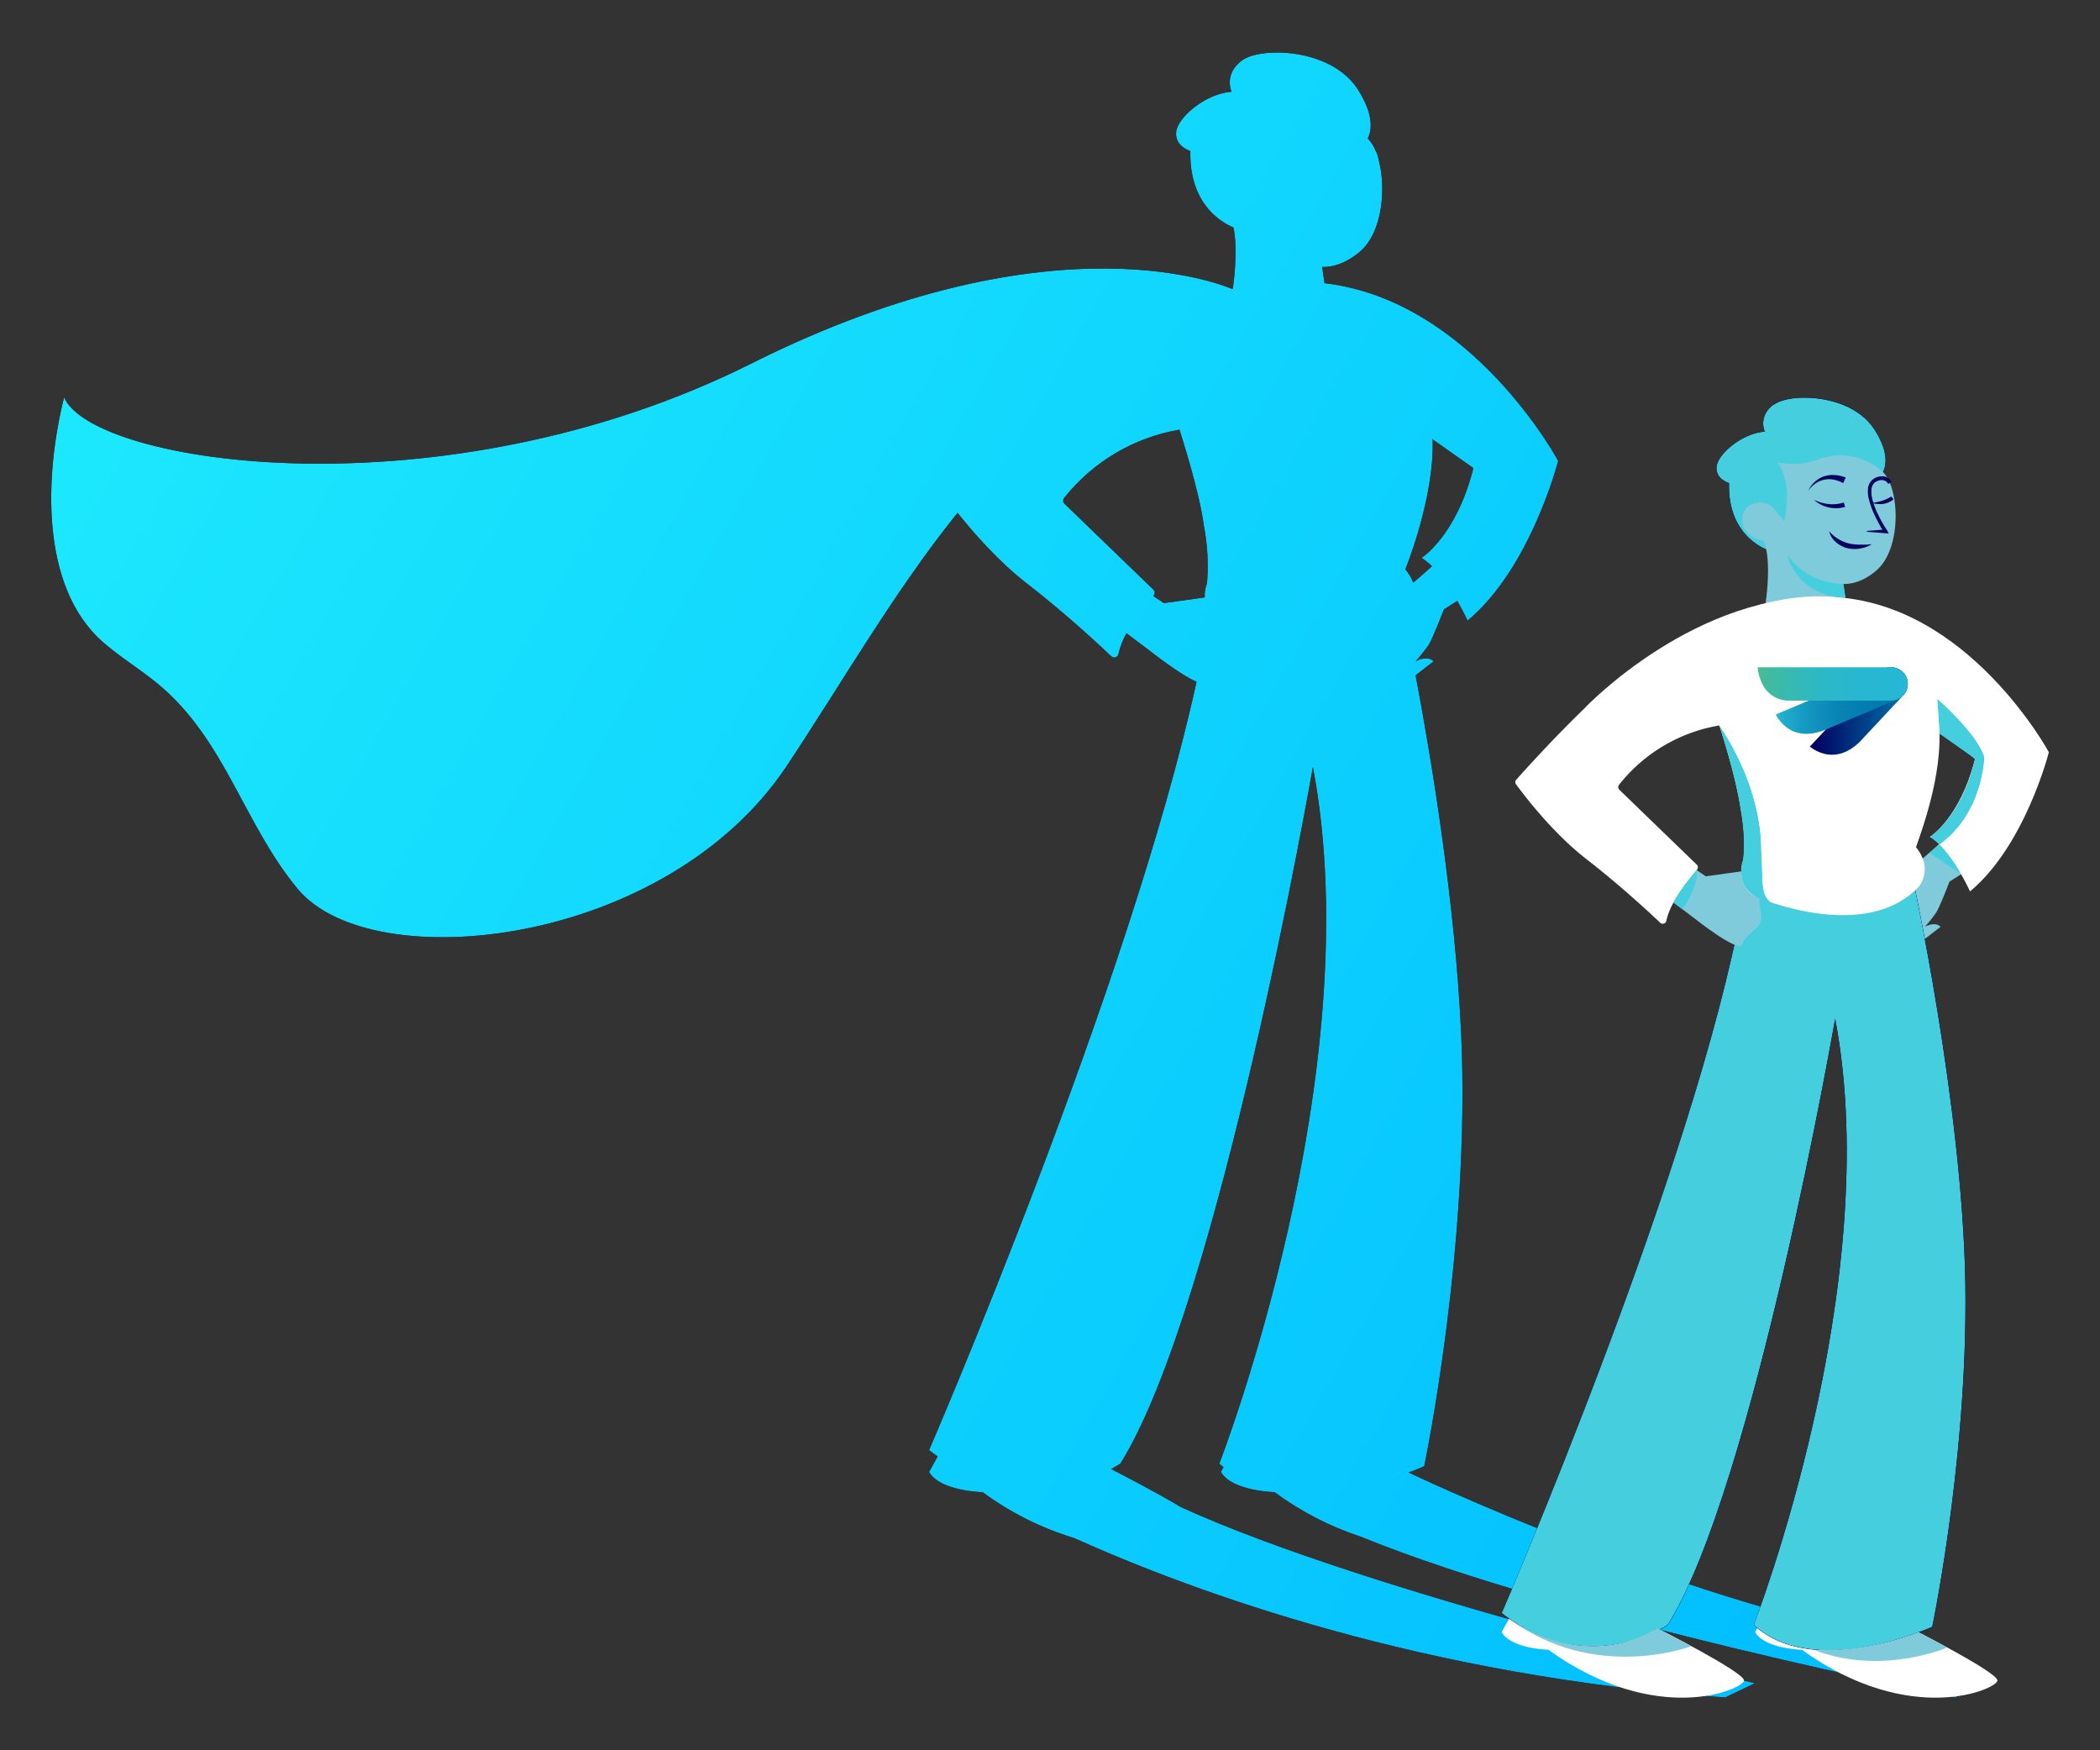
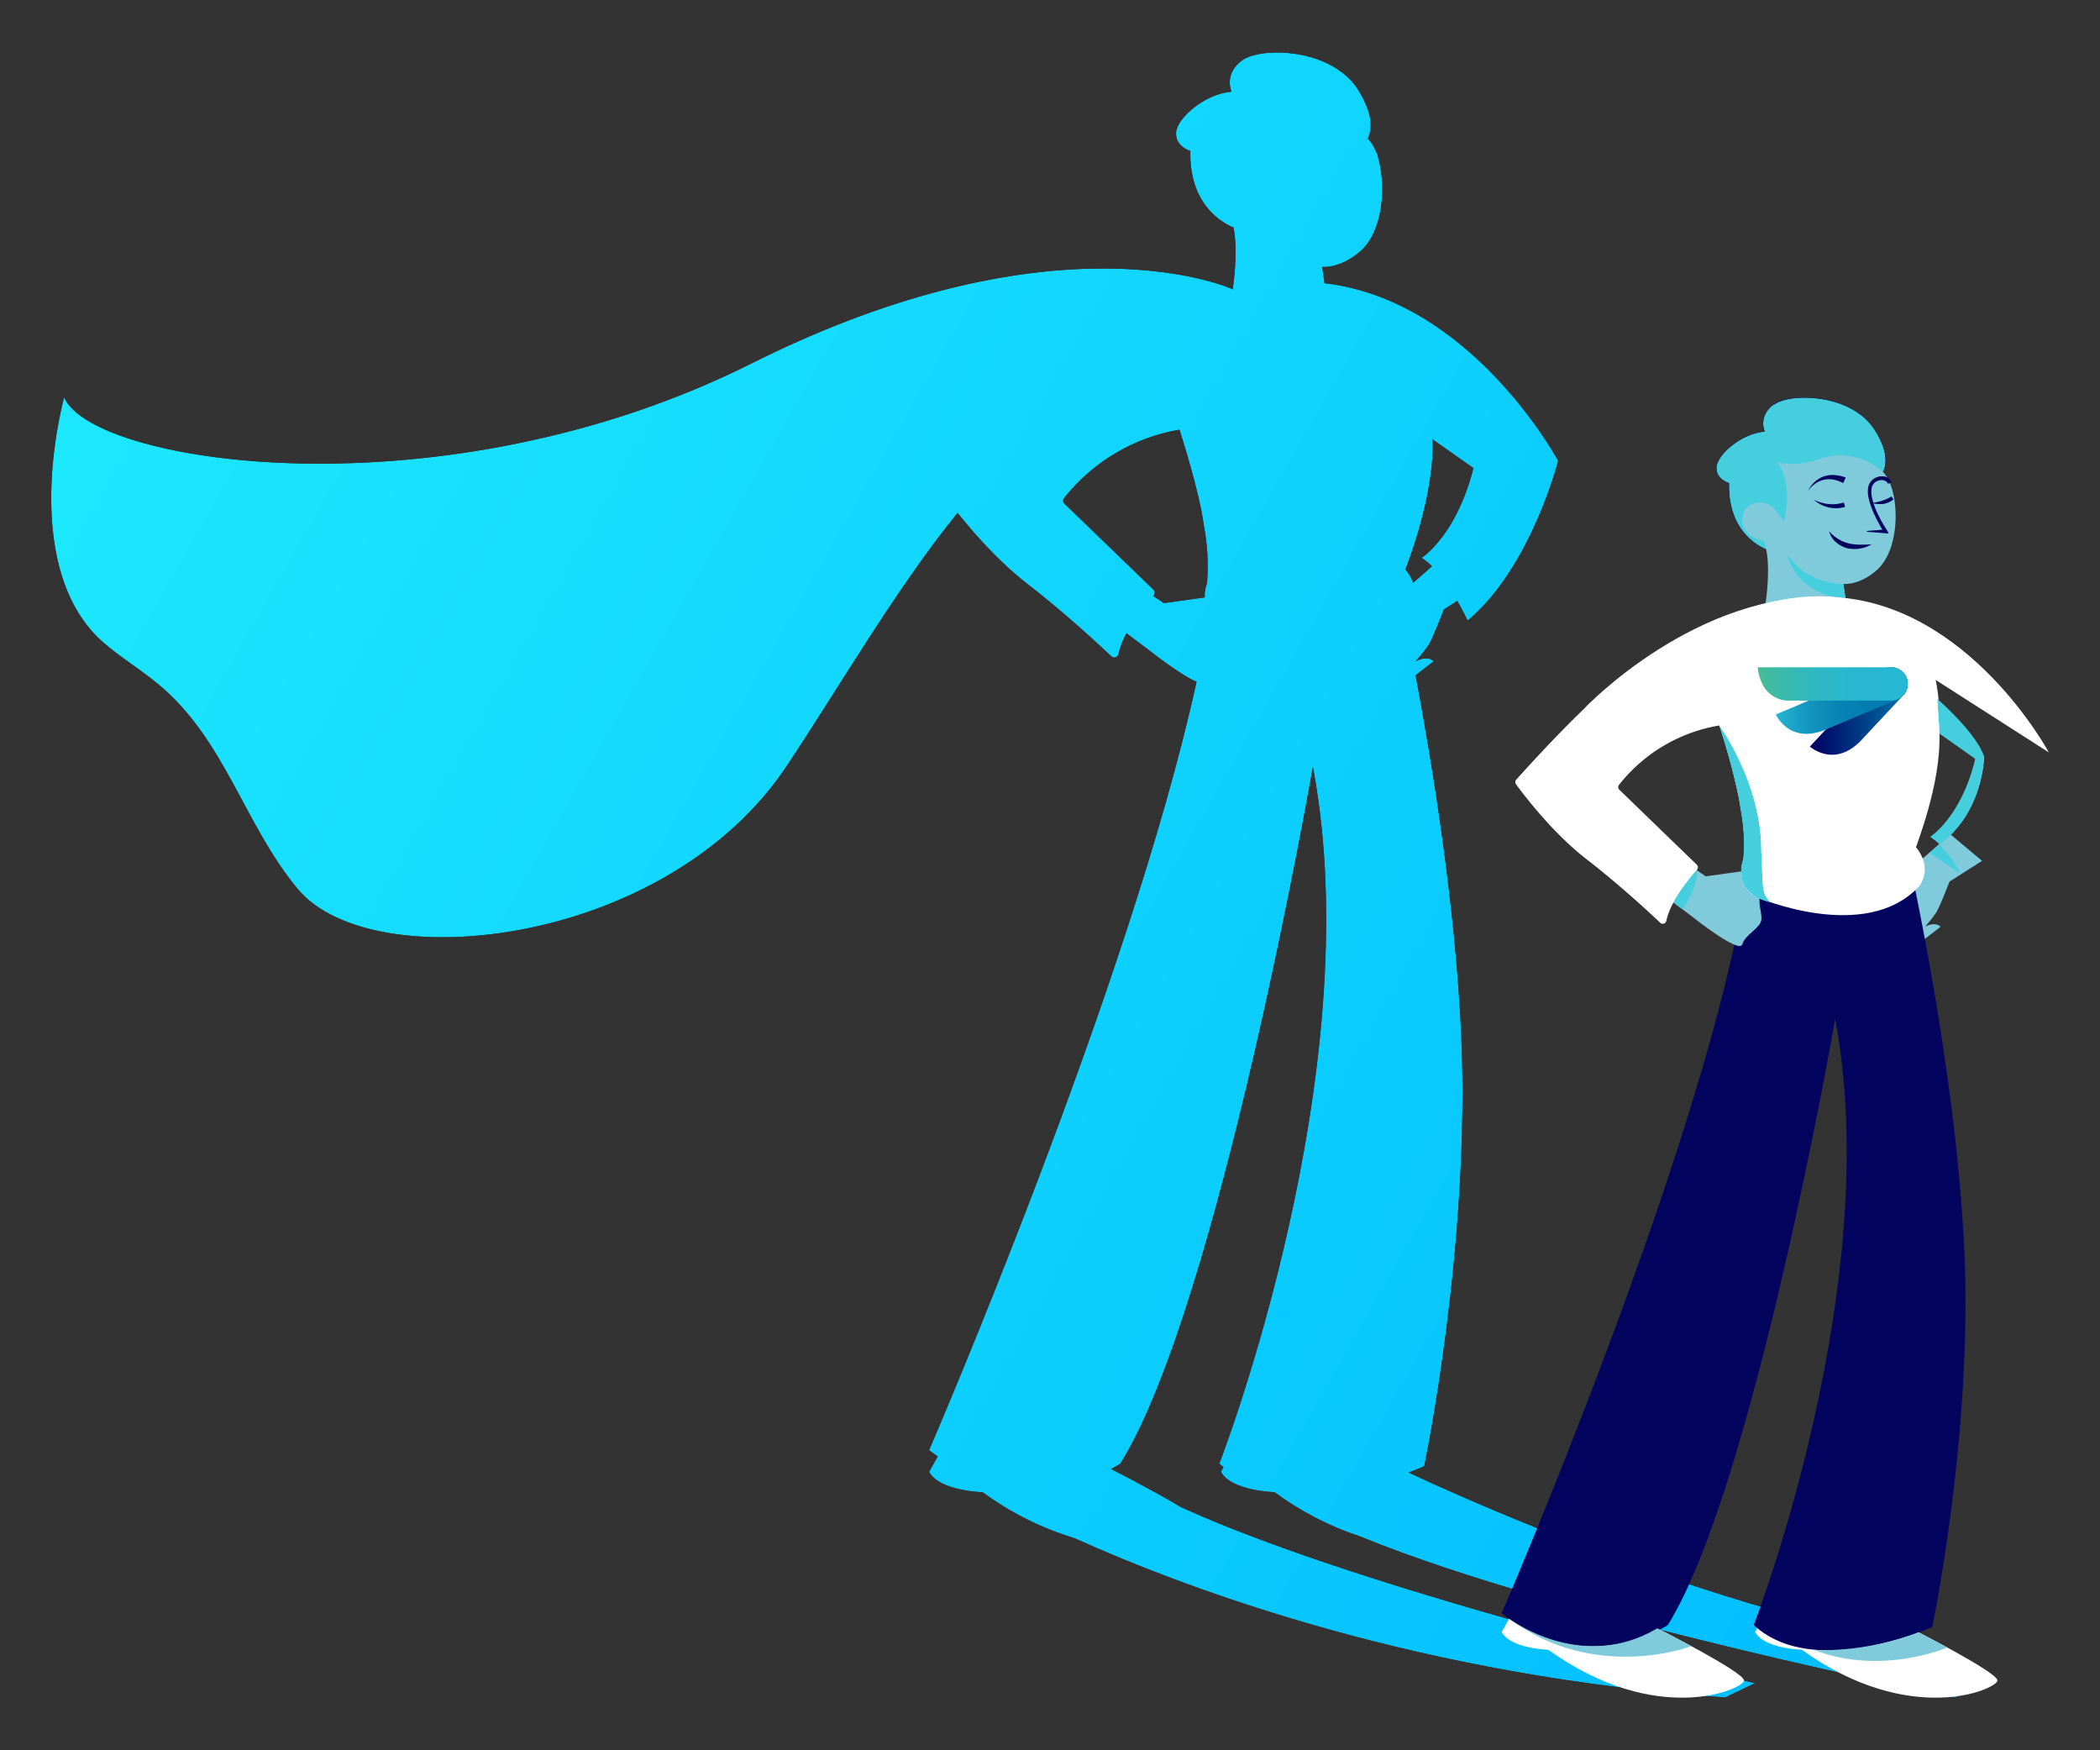
<svg xmlns="http://www.w3.org/2000/svg" xmlns:xlink="http://www.w3.org/1999/xlink" viewBox="0 0 600 500">
  <rect x="0" y="0" width="600" height="500" fill="#333333" stroke="none" />
  <defs>
    <linearGradient id="Degradado_sin_nombre_4" x1="-238.94" y1="1209.94" x2="-238.1" y2="1209.94" gradientTransform="matrix(0, -1990, -1990, 0, 2408056.9, -474873.04)" gradientUnits="userSpaceOnUse">
      <stop offset="0" stop-color="#fff" />
      <stop offset="0.6" />
      <stop offset="1" />
    </linearGradient>
    <linearGradient id="Degradado_sin_nombre_13" x1="-238.26" y1="1209.72" x2="-237.31" y2="1209.72" gradientTransform="matrix(0, -306.16, -306.16, 0, 370868.61, -72439)" xlink:href="#Degradado_sin_nombre_4" />
    <linearGradient id="Degradado_sin_nombre_13-2" x1="-238.17" y1="1208.95" x2="-237.34" y2="1208.95" gradientTransform="matrix(0, -122.89, -122.89, 0, 149084.27, -29089.92)" xlink:href="#Degradado_sin_nombre_4" />
    <linearGradient id="Degradado_sin_nombre_13-3" x1="-241.93" y1="1210.44" x2="-241.1" y2="1210.44" gradientTransform="matrix(0, 54.85, 54.85, 0, -65873.82, 13426.85)" xlink:href="#Degradado_sin_nombre_4" />
    <linearGradient id="Degradado_sin_nombre_13-4" x1="-239.87" y1="1210.91" x2="-239.04" y2="1210.91" gradientTransform="matrix(0, 138.12, 138.12, 0, -166756, 33334.75)" xlink:href="#Degradado_sin_nombre_4" />
    <linearGradient id="Degradado_sin_nombre_13-5" x1="-240.42" y1="1211.32" x2="-239.59" y2="1211.32" gradientTransform="matrix(0, 90.46, 90.46, 0, -109015.08, 21945.61)" xlink:href="#Degradado_sin_nombre_4" />
    <linearGradient id="Degradado_sin_nombre_13-6" x1="-242.12" y1="1213.49" x2="-241.29" y2="1213.49" gradientTransform="matrix(0, 38.72, 38.72, 0, -46500.41, 9624.69)" xlink:href="#Degradado_sin_nombre_4" />
    <linearGradient id="Degradado_sin_nombre_13-7" x1="-240.46" y1="1211.4" x2="-239.62" y2="1211.4" gradientTransform="matrix(0, 88.66, 88.66, 0, -106843.34, 21554.75)" xlink:href="#Degradado_sin_nombre_4" />
    <clipPath id="clip-path">
      <path d="M401.54,162.63s8.35-20.45,7.78-37.12c3.76,2.66,11.66,8.21,11.66,8.21-3.09,12.19-8.1,19.14-11.42,22.64a20.74,20.74,0,0,1-3.41,3l.51.32a30,30,0,0,1,2.49,2.06c-1.6,1.46-3.53,3.13-5.36,4.69a13.28,13.28,0,0,0-2.25-3.77m7.7-37.29.07,0v.13l-.09,0c0-.07,0-.14,0-.22M329.5,170.25l.12-.14a1.2,1.2,0,0,0-.07-1.67L304.14,143.9a1.23,1.23,0,0,1-.11-1.64A53.67,53.67,0,0,1,337,122.74l0,.05c.34,1.07,5.76,17.86,6.95,27.34a60.27,60.27,0,0,1,.91,16.53,8.82,8.82,0,0,0-.64,4l-11.68,1.63Zm25.37-153c-5.34,3.92-3,8.94-3,8.94-7.69.63-15.53,7.53-15.84,11.61s4.07,5.33,4.07,5.33C339.74,58.31,349,63.57,352.43,65c1.38,6.79-.09,16.79-.22,17.63,0,0-49.5-22.86-137.55,21.22S26.41,132.72,18.31,113.49c-5.4,21.62-7.16,54,11.16,70,4.85,4.23,10.4,7.58,15.38,11.66C64.28,211,69.62,235.43,85.11,254c21.25,25.48,105.26,16.5,139.67-35.18,15.35-23.06,30.91-50.15,48.81-72.32,4.28,5.38,11.59,13.84,19.87,20.24,10.49,8.1,20.18,17.08,24.08,20.77a1.21,1.21,0,0,0,2-.61,22.33,22.33,0,0,1,2.31-6l6.65,5s8.82,7,13.37,8.85c-19,86.81-76.42,219.5-76.42,219.5.82.64,1.64,1.24,2.46,1.82h0l-2.46,4.4c3,5.51,15.32,5.81,15.32,5.81a86.35,86.35,0,0,0,26.14,13.1c34.17,15.38,99.95,39.56,186,45.54l8.5-4.08s-109.71-25.57-163.95-50.28c-7.16-4.29-17.17-9.45-20-10.91a30,30,0,0,0,2.65-1.54c28.23-45.17,55-199,55-199,16.63,87.51-26.74,199-26.74,199,.39.36.8.68,1.2,1l-.75,1.34c3,5.51,15.32,5.81,15.32,5.81A87.29,87.29,0,0,0,388.84,439C446.7,462.73,559.19,485,559.19,485l-9-15.28c-65.45-9.85-147.62-49-147.74-49.08h0c2.8-1,4.47-1.79,4.47-1.79s13.36-63.52,10.54-123.94c-1.71-36.53-8.15-76.29-13-102l5.16-4c-1.88-1.88-5.17,0-5.17,0a43.6,43.6,0,0,0,3.76-4.71c1.18-1.88,4.34-10.11,4.34-10.11l3.82-2.43c1.81,3.15,2.94,5.63,2.94,5.63,18.11-15.06,25.88-45.64,25.88-45.64S420.6,85.79,378.44,80.9l-.68-4.66s5,.63,10.83-4.39c6.45-5.5,7.53-18.28,5.25-26.41h0A6.66,6.66,0,0,0,393,43a10.48,10.48,0,0,0-2.21-3.44l0,0c1.18-2.36,1.76-6.74-2.77-13.91C383.1,17.88,372.93,15,364.9,15c-4.39,0-8.15.85-10,2.24" style="fill:none" />
    </clipPath>
    <mask id="mask" x="-186.37" y="-215.32" width="943.08" height="930.63" maskUnits="userSpaceOnUse">
      <rect x="-52.31" y="-103.07" width="674.96" height="706.14" transform="translate(-70.84 380.69) rotate(-61.4)" style="fill:url(#Degradado_sin_nombre_4)" />
    </mask>
    <linearGradient id="Degradado_sin_nombre_33" x1="-238.94" y1="1209.94" x2="-238.1" y2="1209.94" gradientTransform="matrix(0, -1990, -1990, 0, 2408057.03, -474873.1)" gradientUnits="userSpaceOnUse">
      <stop offset="0" stop-color="#0bf" />
      <stop offset="0.6" stop-color="#2afffc" />
      <stop offset="1" stop-color="#6afff0" />
    </linearGradient>
    <clipPath id="clip-path-2">
      <path d="M497.8,258.57c-13.51,74.64-68.75,202.24-68.75,202.24,24.55,19.15,47.47,3.35,47.47,3.35,24.55-39.28,47.81-173.1,47.81-173.1,14.46,76.12-23.26,173.1-23.26,173.1,17.19,16,51,.58,51,.58S563.69,409.5,561.23,357s-16.16-112.81-16.16-112.81l-19-14.49Z" style="fill:none" />
    </clipPath>
    <mask id="mask-2" x="345.05" y="140.53" width="317.33" height="373.8" maskUnits="userSpaceOnUse">
      <rect x="387.53" y="168.05" width="232.35" height="318.75" transform="translate(-75.07 166.34) rotate(-17.47)" style="fill:url(#Degradado_sin_nombre_13)" />
    </mask>
    <linearGradient id="Degradado_sin_nombre_12" x1="479.54" y1="480.42" x2="545.65" y2="61.97" gradientTransform="translate(121.54 -136.12) rotate(17.47)" gradientUnits="userSpaceOnUse">
      <stop offset="0" stop-color="#44cede" />
      <stop offset="0.6" stop-color="#44cede" />
      <stop offset="1" stop-color="#44cede" />
    </linearGradient>
    <clipPath id="clip-path-3">
      <path d="M506.8,115.5c-4.64,3.41-2.59,7.78-2.59,7.78-6.68.54-13.5,6.54-13.78,10.09S494,138,494,138c-.41,16.1,11.75,19.37,11.75,19.37l-1.79-2.86,8.73-4.64,23.73-13.1s5.73-3.68-.81-14c-4.24-6.7-13.08-9.18-20.06-9.18-3.82,0-7.09.75-8.73,2" style="fill:none" />
    </clipPath>
    <mask id="mask-3" x="469.61" y="89.18" width="93.08" height="92.57" maskUnits="userSpaceOnUse">
      <rect x="483.31" y="101.62" width="65.67" height="67.7" transform="translate(110.06 481.66) rotate(-55.15)" style="fill:url(#Degradado_sin_nombre_13-2)" />
    </mask>
    <linearGradient id="Degradado_sin_nombre_12-2" x1="587.06" y1="113.49" x2="124.25" y2="256.92" gradientTransform="matrix(0.57, 0.82, -0.82, 0.57, 332.41, -365.53)" xlink:href="#Degradado_sin_nombre_12" />
    <clipPath id="clip-path-4">
      <path d="M540.13,190.62a4.74,4.74,0,0,0-3.31,1.52L517.1,213.28a10.77,10.77,0,0,0,4.21,2.08c3.51.82,6.92-.37,10.13-3.52l12.35-13.22a4.75,4.75,0,0,0-3.48-8h-.18" style="fill:none" />
    </clipPath>
    <linearGradient id="Degradado_sin_nombre_9" x1="-239.1" y1="1204.87" x2="-238.26" y2="1204.87" gradientTransform="translate(8532.34 -40187.04) scale(33.52)" gradientUnits="userSpaceOnUse">
      <stop offset="0" stop-color="#000060" />
      <stop offset="1" stop-color="#0279ae" />
    </linearGradient>
    <clipPath id="clip-path-5">
      <path d="M538.45,191l-31.1,13.11a10.77,10.77,0,0,0,3,3.61c2.87,2.19,6.46,2.5,10.68.94l21.14-8.9a4.75,4.75,0,0,0-.07-8.79,4.72,4.72,0,0,0-3.64,0" style="fill:none" />
    </clipPath>
    <linearGradient id="Degradado_sin_nombre_10" x1="-239.03" y1="1206.21" x2="-238.2" y2="1206.21" gradientTransform="translate(11313.95 -54332.41) scale(45.21)" gradientUnits="userSpaceOnUse">
      <stop offset="0" stop-color="#26b7d4" />
      <stop offset="0.08" stop-color="#1faacc" />
      <stop offset="0.26" stop-color="#1295bf" />
      <stop offset="0.46" stop-color="#0985b5" />
      <stop offset="0.68" stop-color="#047cb0" />
      <stop offset="1" stop-color="#0279ae" />
    </linearGradient>
    <clipPath id="clip-path-6">
      <path d="M502.18,190.62a13.47,13.47,0,0,0,1.29,4.69,8.41,8.41,0,0,0,8.09,4.83H540.3a4.76,4.76,0,1,0,0-9.52Z" style="fill:none" />
    </clipPath>
    <linearGradient id="Degradado_sin_nombre_11" x1="-239.01" y1="1206.69" x2="-238.17" y2="1206.69" gradientTransform="translate(12788.81 -61836.68) scale(51.41)" gradientUnits="userSpaceOnUse">
      <stop offset="0" stop-color="#4abc8e" />
      <stop offset="0.12" stop-color="#3fbba3" />
      <stop offset="0.29" stop-color="#34b9b8" />
      <stop offset="0.48" stop-color="#2cb8c8" />
      <stop offset="0.69" stop-color="#27b7d1" />
      <stop offset="1" stop-color="#26b7d4" />
    </linearGradient>
    <clipPath id="clip-path-7">
      <rect x="510.18" y="157.38" width="17.13" height="13.47" style="fill:none" />
    </clipPath>
    <clipPath id="clip-path-8">
      <path d="M526.72,166.79s-11.4.22-16.54-9.41c0,0,2.13,12.69,17.13,13.46Z" style="fill:none" />
    </clipPath>
    <mask id="mask-4" x="507.91" y="154.5" width="21.66" height="19.23" maskUnits="userSpaceOnUse">
      <rect x="509.15" y="156.02" width="19.18" height="16.19" transform="matrix(0.99, -0.17, 0.17, 0.99, -20.4, 90.95)" style="fill:url(#Degradado_sin_nombre_13-3)" />
    </mask>
    <linearGradient id="Degradado_sin_nombre_12-3" x1="-241.93" y1="1210.44" x2="-241.1" y2="1210.44" gradientTransform="matrix(0, 54.85, 54.85, 0, -65873.82, 13426.85)" xlink:href="#Degradado_sin_nombre_12" />
    <clipPath id="clip-path-9">
      <rect x="491.23" y="207.23" width="15.05" height="50.64" style="fill:none" />
    </clipPath>
    <clipPath id="clip-path-10">
      <path d="M491.23,207.23s12,16.29,12,35.74c.6,9.05-.33,12.77,3,14.9,0,0-7.83-1.11-8.58-7.34a8.36,8.36,0,0,1,.39-5.1,52.58,52.58,0,0,0-.8-14.37c-1.07-8.52-6.06-23.83-6.06-23.83" style="fill:none" />
    </clipPath>
    <mask id="mask-5" x="465.91" y="199.71" width="65.68" height="65.69" maskUnits="userSpaceOnUse">
      <rect x="475.64" y="209.22" width="46.23" height="46.67" transform="translate(-19.98 416.27) rotate(-44.5)" style="fill:url(#Degradado_sin_nombre_13-4)" />
    </mask>
    <linearGradient id="Degradado_sin_nombre_12-4" x1="-239.87" y1="1210.91" x2="-239.04" y2="1210.91" gradientTransform="matrix(0, 138.12, 138.12, 0, -166756, 33334.75)" xlink:href="#Degradado_sin_nombre_12" />
    <clipPath id="clip-path-11">
      <path d="M554.16,209.64c3.27,2.32,10.14,7.15,10.14,7.15-3.92,16.59-12.89,22.27-12.89,22.27a21.48,21.48,0,0,1,2.77,2.22c12.59-9.15,12.79-25,12.79-25-2-6.75-13.48-16.71-13.48-16.71Z" style="fill:none" />
    </clipPath>
    <mask id="mask-6" x="530.55" y="191.77" width="57.29" height="57.29" maskUnits="userSpaceOnUse">
      <rect x="539.02" y="200.08" width="40.35" height="40.67" transform="translate(5.86 455.15) rotate(-44.5)" style="fill:url(#Degradado_sin_nombre_13-5)" />
    </mask>
    <linearGradient id="Degradado_sin_nombre_12-5" x1="-240.42" y1="1211.32" x2="-239.59" y2="1211.32" gradientTransform="matrix(0, 90.46, 90.46, 0, -109015.07, 21945.6)" xlink:href="#Degradado_sin_nombre_12" />
    <clipPath id="clip-path-12">
      <rect x="478.09" y="248.43" width="6.8" height="11.37" style="fill:none" />
    </clipPath>
    <clipPath id="clip-path-13">
      <path d="M484.85,248.43s-5.22,5.95-6.76,9.44l2.6,1.93s4.72-6.45,4.16-11.37" style="fill:none" />
    </clipPath>
    <mask id="mask-7" x="472.42" y="244.78" width="18.66" height="18.67" maskUnits="userSpaceOnUse">
      <rect x="475.1" y="247.56" width="13.3" height="13.11" transform="translate(-32.84 432.59) rotate(-46.94)" style="fill:url(#Degradado_sin_nombre_13-6)" />
    </mask>
    <linearGradient id="Degradado_sin_nombre_12-6" x1="-242.12" y1="1213.49" x2="-241.29" y2="1213.49" gradientTransform="matrix(0, 38.72, 38.72, 0, -46500.41, 9624.69)" xlink:href="#Degradado_sin_nombre_12" />
    <clipPath id="clip-path-14">
      <rect x="551.22" y="241.28" width="9.09" height="8.47" style="fill:none" />
    </clipPath>
    <clipPath id="clip-path-15">
      <path d="M554.18,241.28a38.57,38.57,0,0,1,6.13,8.46l-9.09-6.14Z" style="fill:none" />
    </clipPath>
    <mask id="mask-8" x="547" y="236.74" width="17.53" height="17.53" maskUnits="userSpaceOnUse">
      <rect x="549.57" y="239.3" width="12.39" height="12.42" transform="translate(-3.07 483.94) rotate(-46.94)" style="fill:url(#Degradado_sin_nombre_13-7)" />
    </mask>
    <linearGradient id="Degradado_sin_nombre_12-7" x1="-240.46" y1="1211.4" x2="-239.62" y2="1211.4" gradientTransform="matrix(0, 88.66, 88.66, 0, -106843.34, 21554.75)" xlink:href="#Degradado_sin_nombre_12" />
  </defs>
  <g style="isolation:isolate">
    <g id="Layer_1" data-name="Layer 1">
      <g style="clip-path:url(#clip-path)">
        <g style="mask:url(#mask)">
          <rect x="-52.31" y="-103.07" width="674.96" height="706.14" transform="translate(-70.84 380.69) rotate(-61.4)" style="fill:url(#Degradado_sin_nombre_33)" />
        </g>
      </g>
      <path d="M473.53,465.15s24.76,12.52,24.76,14.91-24.76,13.58-55.91-8.78c0,0-10.68-.27-13.33-5.06l5.07-9.05Z" style="fill:#fff" />
      <path d="M545.94,465.15s24.76,12.52,24.76,14.91-24.76,13.58-55.91-8.78c0,0-10.68-.27-13.32-5.06l5.07-9.05Z" style="fill:#fff" />
      <path d="M566.31,245.92,557,251.85s-2.75,7.17-3.78,8.8a37.7,37.7,0,0,1-3.27,4.1s2.86-1.64,4.5,0l-4.5,3.47-4.3-2.25-1.79-16.16s11.59-9.47,13.14-11.69Z" style="fill:#7fcbdc" />
      <path d="M545.07,244.14S558.78,304.4,561.23,357s-9.16,107.79-9.16,107.79-33.81,15.38-51-.58c0,0,37.72-97,23.26-173.1,0,0-23.26,133.82-47.81,173.1,0,0-22.92,15.8-47.47-3.35,0,0,55.24-127.6,68.75-202.24L526,229.65Z" style="fill:#03045e" />
      <g style="clip-path:url(#clip-path-2)">
        <g style="mask:url(#mask-2)">
-           <rect x="387.53" y="168.05" width="232.35" height="318.75" transform="translate(-75.07 166.34) rotate(-17.47)" style="fill:url(#Degradado_sin_nombre_12)" />
-         </g>
+           </g>
      </g>
      <path d="M482.25,246.86l5.11,3.48,12.49-1.74s4.29,2.56,3.27,6,.11,5.11.16,7.78-4.67,4.5-5.48,7.36-13.91-7.57-13.91-7.57l-10-7.57Z" style="fill:#7fcbdc" />
      <path d="M504.21,123.28s-2-4.37,2.59-7.78,22.24-3.14,28.78,7.23.82,14,.82,14l-23.73,13.1-8.73,4.64,1.79,2.86S493.57,154.11,494,138c0,0-3.82-1.09-3.55-4.64s7.1-9.55,13.78-10.09" style="fill:#03045e" />
      <g style="clip-path:url(#clip-path-3)">
        <g style="mask:url(#mask-3)">
          <rect x="483.31" y="101.62" width="65.67" height="67.7" transform="translate(110.06 481.66) rotate(-55.15)" style="fill:url(#Degradado_sin_nombre_12-2)" />
        </g>
      </g>
      <path d="M503.94,154.52s-6-.69-6.14-6,6.41-6.27,9-3.27,2.87,3.79,2.87,3.79,3-10.34-1.91-17a20.86,20.86,0,0,0,11.73-.82A18,18,0,0,1,538,134.87c4.77,4.64,5.46,21.83-1.91,28.1-5,4.37-9.41,3.82-9.41,3.82l1.09,7.51a20.1,20.1,0,0,1-23.33-1.92s1.91-12.14-.54-17.86" style="fill:#7fcbdc" />
      <path d="M533.4,151.67l5.32-.41-.44.82a48.42,48.42,0,0,1-2.55-4.69,25.12,25.12,0,0,1-1.82-5,8.59,8.59,0,0,1-.2-2.78,3.89,3.89,0,0,1,1.35-2.63,4,4,0,0,1,1.33-.7,4.31,4.31,0,0,1,1.49-.22,3,3,0,0,1,1.52.46,3.83,3.83,0,0,1,1.08,1.12l-1,.61a2,2,0,0,0-1.66-1.11,3.39,3.39,0,0,0-2.11.65,2.87,2.87,0,0,0-1,1.94,7.92,7.92,0,0,0,.15,2.46A21.09,21.09,0,0,0,536.6,147a35.72,35.72,0,0,0,2.57,4.51h0l.47.89-.92-.07-5.32-.42Z" style="fill:#03045e" />
      <path d="M516.62,140.19a8.28,8.28,0,0,1,1.78-2.44,7.31,7.31,0,0,1,2.65-1.64,7.9,7.9,0,0,1,3.17-.4,10.88,10.88,0,0,1,1.59.23c.51.13,1,.3,1.53.45l-.7,1.6c-.42-.18-.84-.39-1.27-.56a11.92,11.92,0,0,0-1.33-.38,6.81,6.81,0,0,0-5.34,1.07,8.7,8.7,0,0,0-2.08,2.07" style="fill:#03045e" />
      <path d="M518.26,142.78a12.11,12.11,0,0,0,2.12.8,11.06,11.06,0,0,0,2.17.41,9.18,9.18,0,0,0,2.16,0,12.3,12.3,0,0,0,2.09-.43l.39,1.23a8.54,8.54,0,0,1-2.4.39,9.08,9.08,0,0,1-2.39-.25,9.49,9.49,0,0,1-4.14-2.14" style="fill:#03045e" />
      <path d="M534.77,143.69a17.72,17.72,0,0,0,3-.65,12.32,12.32,0,0,0,1.36-.52c.44-.2.84-.45,1.26-.69l.61.82a5.94,5.94,0,0,1-3,1.31,7.41,7.41,0,0,1-1.63,0,5.62,5.62,0,0,1-1.57-.32" style="fill:#03045e" />
      <path d="M522.63,151.79a11.05,11.05,0,0,0,5.49,3.42,10.43,10.43,0,0,0,1.58.27,12.78,12.78,0,0,0,1.64.11c.55,0,1.11,0,1.68,0s1.14-.1,1.75-.1a15.76,15.76,0,0,1-1.6.78,13,13,0,0,1-1.74.44,9.23,9.23,0,0,1-3.66-.11,7.92,7.92,0,0,1-3.25-1.75,6,6,0,0,1-1.89-3" style="fill:#03045e" />
      <path d="M545.07,176.07a112.83,112.83,0,0,0-19.85-5.32c-10.23-1.64-31.44,1.36-49.31,16,0,0,23.94,18.82,26,63.22,0,0,20.67,15.76,43.18-2,0,0,20.46-45.63,0-71.82" style="fill:#fff" />
      <path d="M492.85,207a46.2,46.2,0,0,0-30.26,17.19,1.07,1.07,0,0,0,.09,1.43L484.79,247a1.07,1.07,0,0,1,.06,1.46c-2,2.23-7.63,9-8.75,14.6a1.05,1.05,0,0,1-1.76.53c-3.39-3.21-11.82-11-20.94-18.06-9.88-7.63-18.18-18.65-20.24-21.48a1,1,0,0,1,.06-1.32c2.24-2.51,10.86-12.09,19.77-20.65,5.85-5.62,25.58-19.27,30.32-20.9a1,1,0,0,1,1.09.27l12.93,13.2a1,1,0,0,1,.24,1.1l-3.84,10.61a1,1,0,0,1-.88.69" style="fill:#fff" />
-       <path d="M545.07,176.07s25.78,13.3,40.3,38.87c0,0-6.75,26.6-22.5,39.7,0,0-5.53-12.13-11.46-15.58,0,0,8.59-5.29,12.89-22.27,0,0-10.64-8.8-14.12-8.8Z" style="fill:#fff" />
      <g style="clip-path:url(#clip-path-4)">
        <rect x="517.1" y="190.62" width="28.48" height="25.56" style="fill:url(#Degradado_sin_nombre_9)" />
      </g>
      <g style="clip-path:url(#clip-path-5)">
        <rect x="507.35" y="190.62" width="38.36" height="19.61" style="fill:url(#Degradado_sin_nombre_10)" />
      </g>
      <g style="clip-path:url(#clip-path-6)">
        <rect x="502.18" y="190.62" width="42.88" height="9.52" style="fill:url(#Degradado_sin_nombre_11)" />
      </g>
      <path d="M491.23,207.23s9.63,28,6.57,39.63c0,0-1.66,7,4.38,9.51,0,0,30.89,13.3,46.16-3.2,0,0,4.15-5.11-1-11.25,0,0,7.27-17.78,6.77-32.28L531.08,223.8H515Z" style="fill:#fff" />
      <path d="M453,202.05s31.72-33.38,70.63-31.51,61.75,44.4,61.75,44.4l-50.6-32.4-29.92,4.79Z" style="fill:#fff" />
      <g style="mix-blend-mode:multiply">
        <g style="clip-path:url(#clip-path-7)">
          <g style="clip-path:url(#clip-path-8)">
            <g style="mask:url(#mask-4)">
              <rect x="509.15" y="156.02" width="19.18" height="16.19" transform="matrix(0.99, -0.17, 0.17, 0.99, -20.4, 90.95)" style="fill:url(#Degradado_sin_nombre_12-3)" />
            </g>
          </g>
        </g>
      </g>
      <g style="mix-blend-mode:multiply">
        <g style="clip-path:url(#clip-path-9)">
          <g style="clip-path:url(#clip-path-10)">
            <g style="mask:url(#mask-5)">
              <rect x="475.64" y="209.22" width="46.23" height="46.67" transform="translate(-19.98 416.27) rotate(-44.5)" style="fill:url(#Degradado_sin_nombre_12-4)" />
            </g>
          </g>
        </g>
      </g>
      <g style="clip-path:url(#clip-path-11)">
        <g style="mask:url(#mask-6)">
          <rect x="539.02" y="200.08" width="40.35" height="40.67" transform="translate(5.86 455.15) rotate(-44.5)" style="fill:url(#Degradado_sin_nombre_12-5)" />
        </g>
      </g>
      <path d="M431.19,462.39s20.51,15.69,42.34,2.76l9.73,5.11s-27.58,10.55-52.07-7.87" style="fill:#7fcbdc" />
      <path d="M518.52,471.41a79.4,79.4,0,0,0,29.66-5.11l8.19,4.34s-18.68,8.1-37.85.77" style="fill:#7fcbdc" />
      <g style="mix-blend-mode:multiply">
        <g style="clip-path:url(#clip-path-12)">
          <g style="clip-path:url(#clip-path-13)">
            <g style="mask:url(#mask-7)">
              <rect x="475.1" y="247.56" width="13.3" height="13.11" transform="translate(-32.84 432.59) rotate(-46.94)" style="fill:url(#Degradado_sin_nombre_12-6)" />
            </g>
          </g>
        </g>
      </g>
      <g style="mix-blend-mode:multiply">
        <g style="clip-path:url(#clip-path-14)">
          <g style="clip-path:url(#clip-path-15)">
            <g style="mask:url(#mask-8)">
              <rect x="549.57" y="239.3" width="12.39" height="12.42" transform="translate(-3.07 483.94) rotate(-46.94)" style="fill:url(#Degradado_sin_nombre_12-7)" />
            </g>
          </g>
        </g>
      </g>
    </g>
  </g>
</svg>